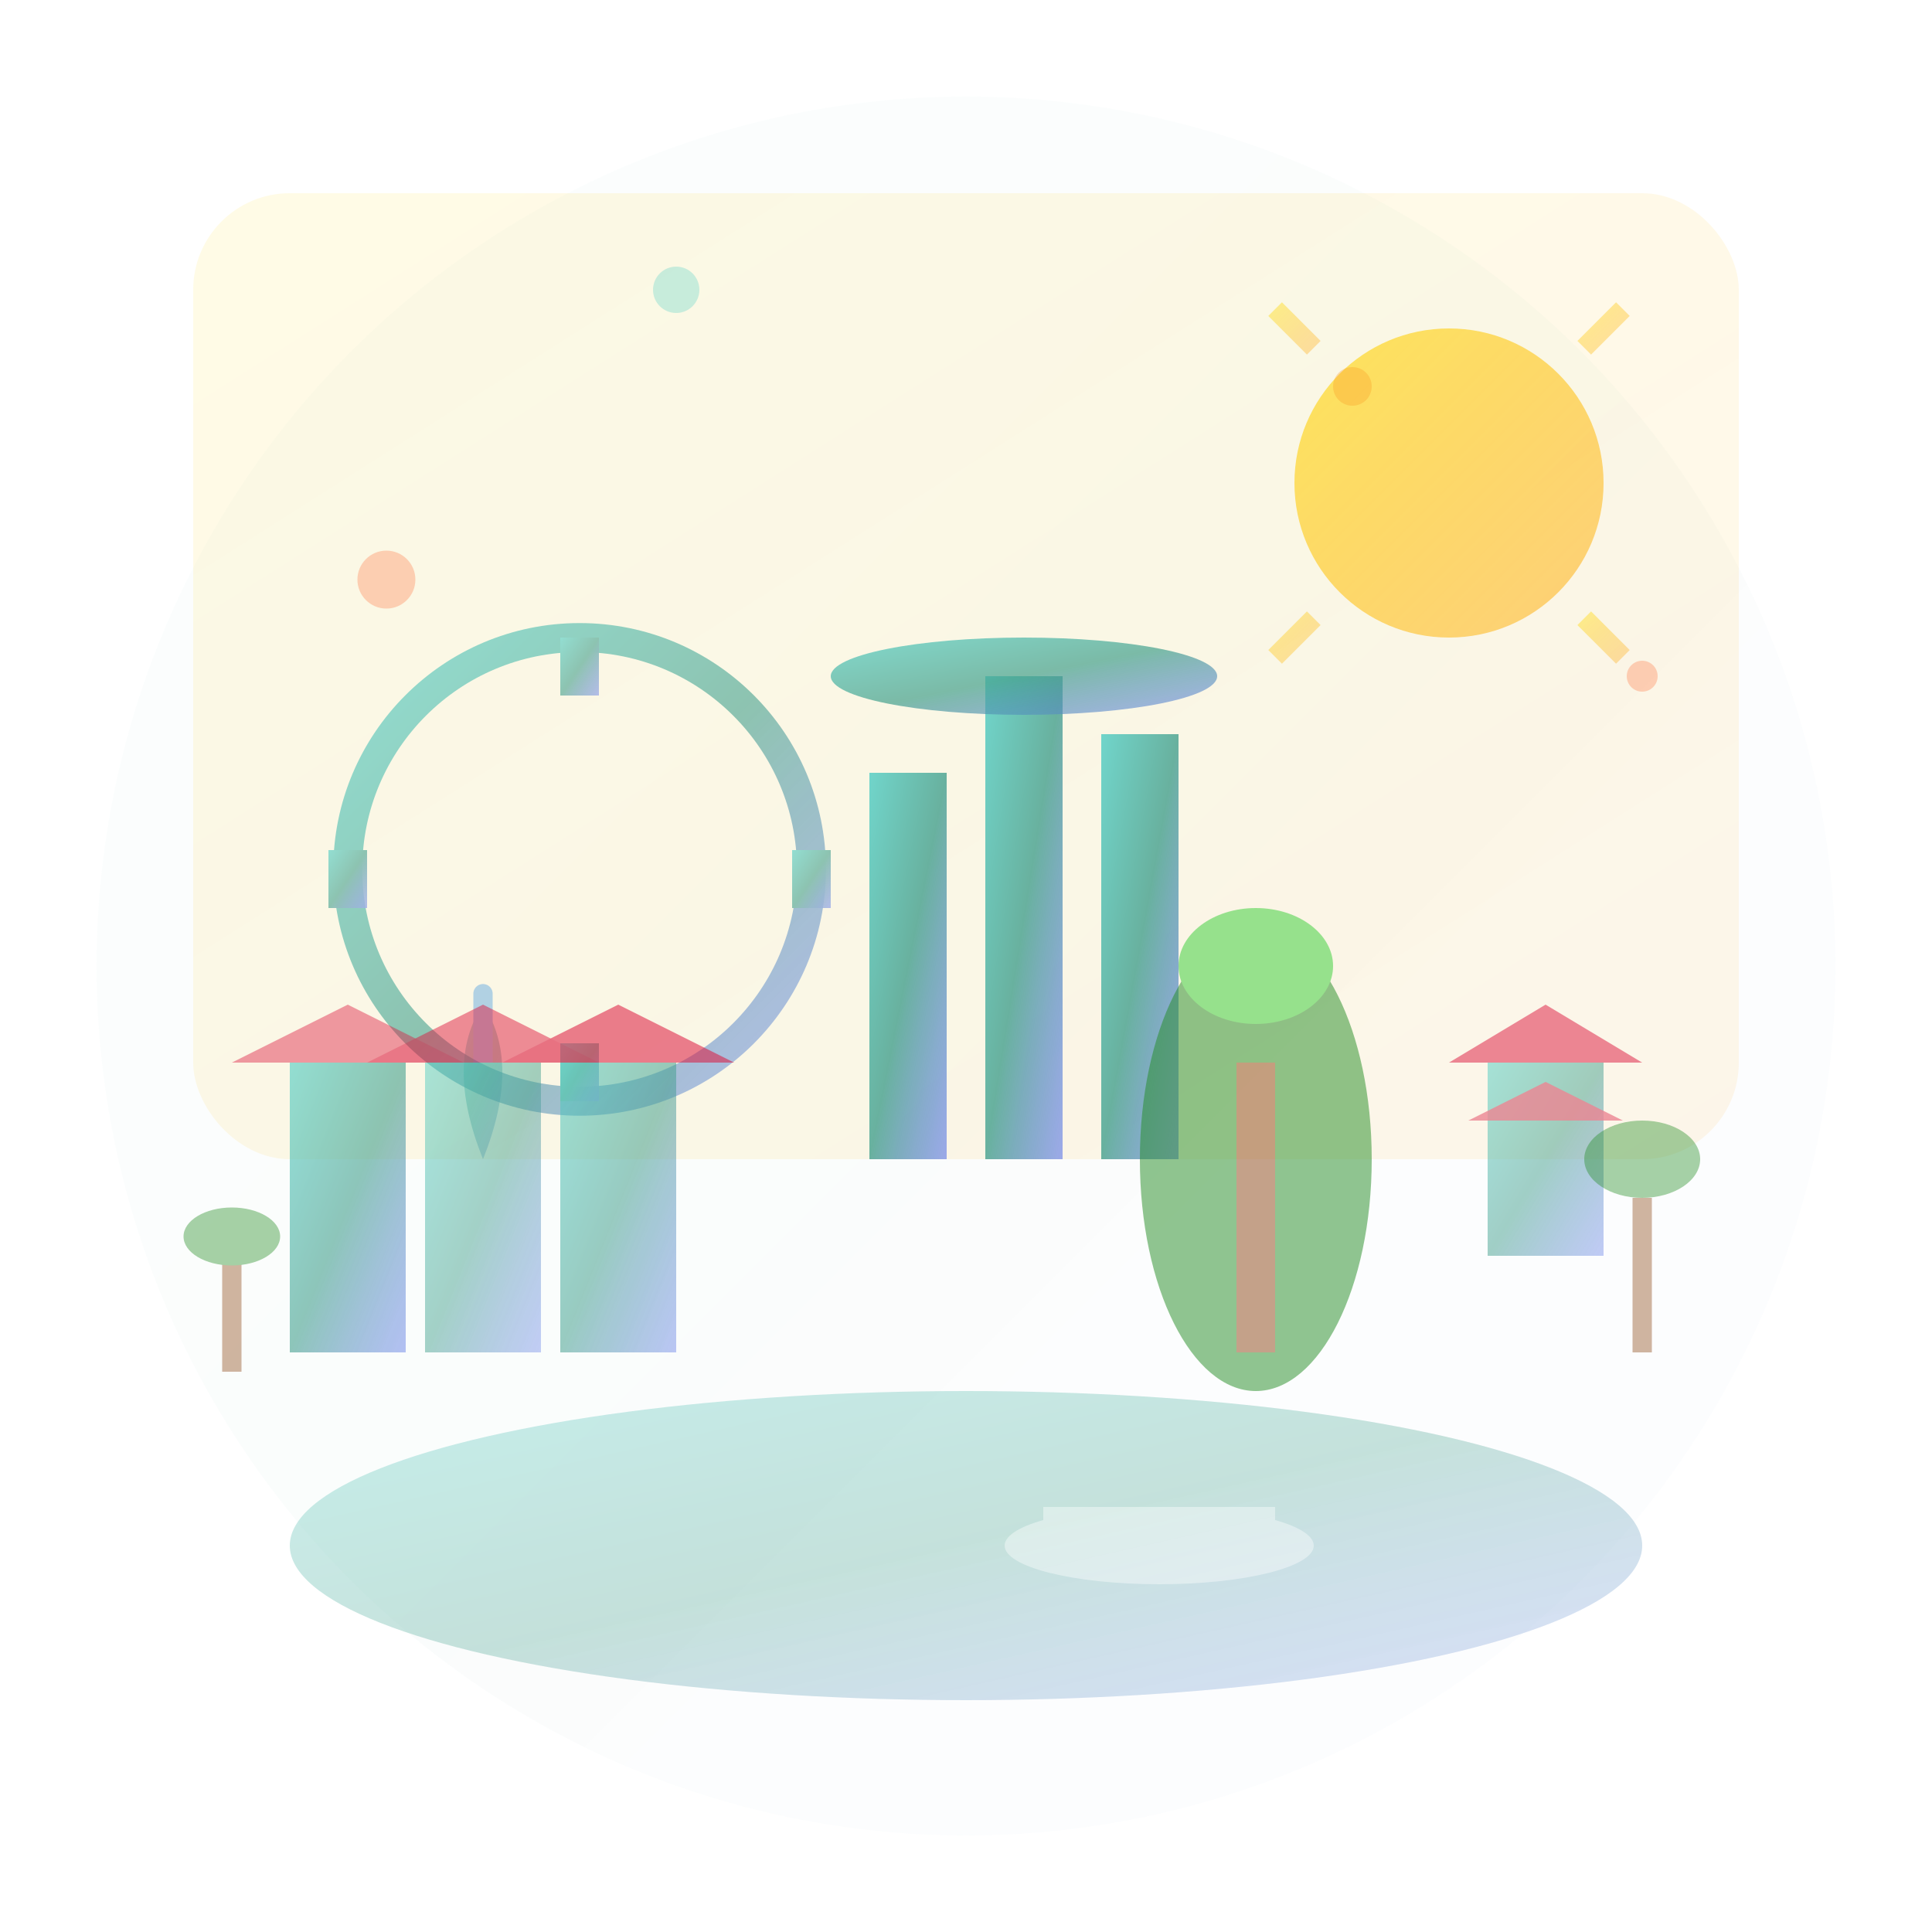
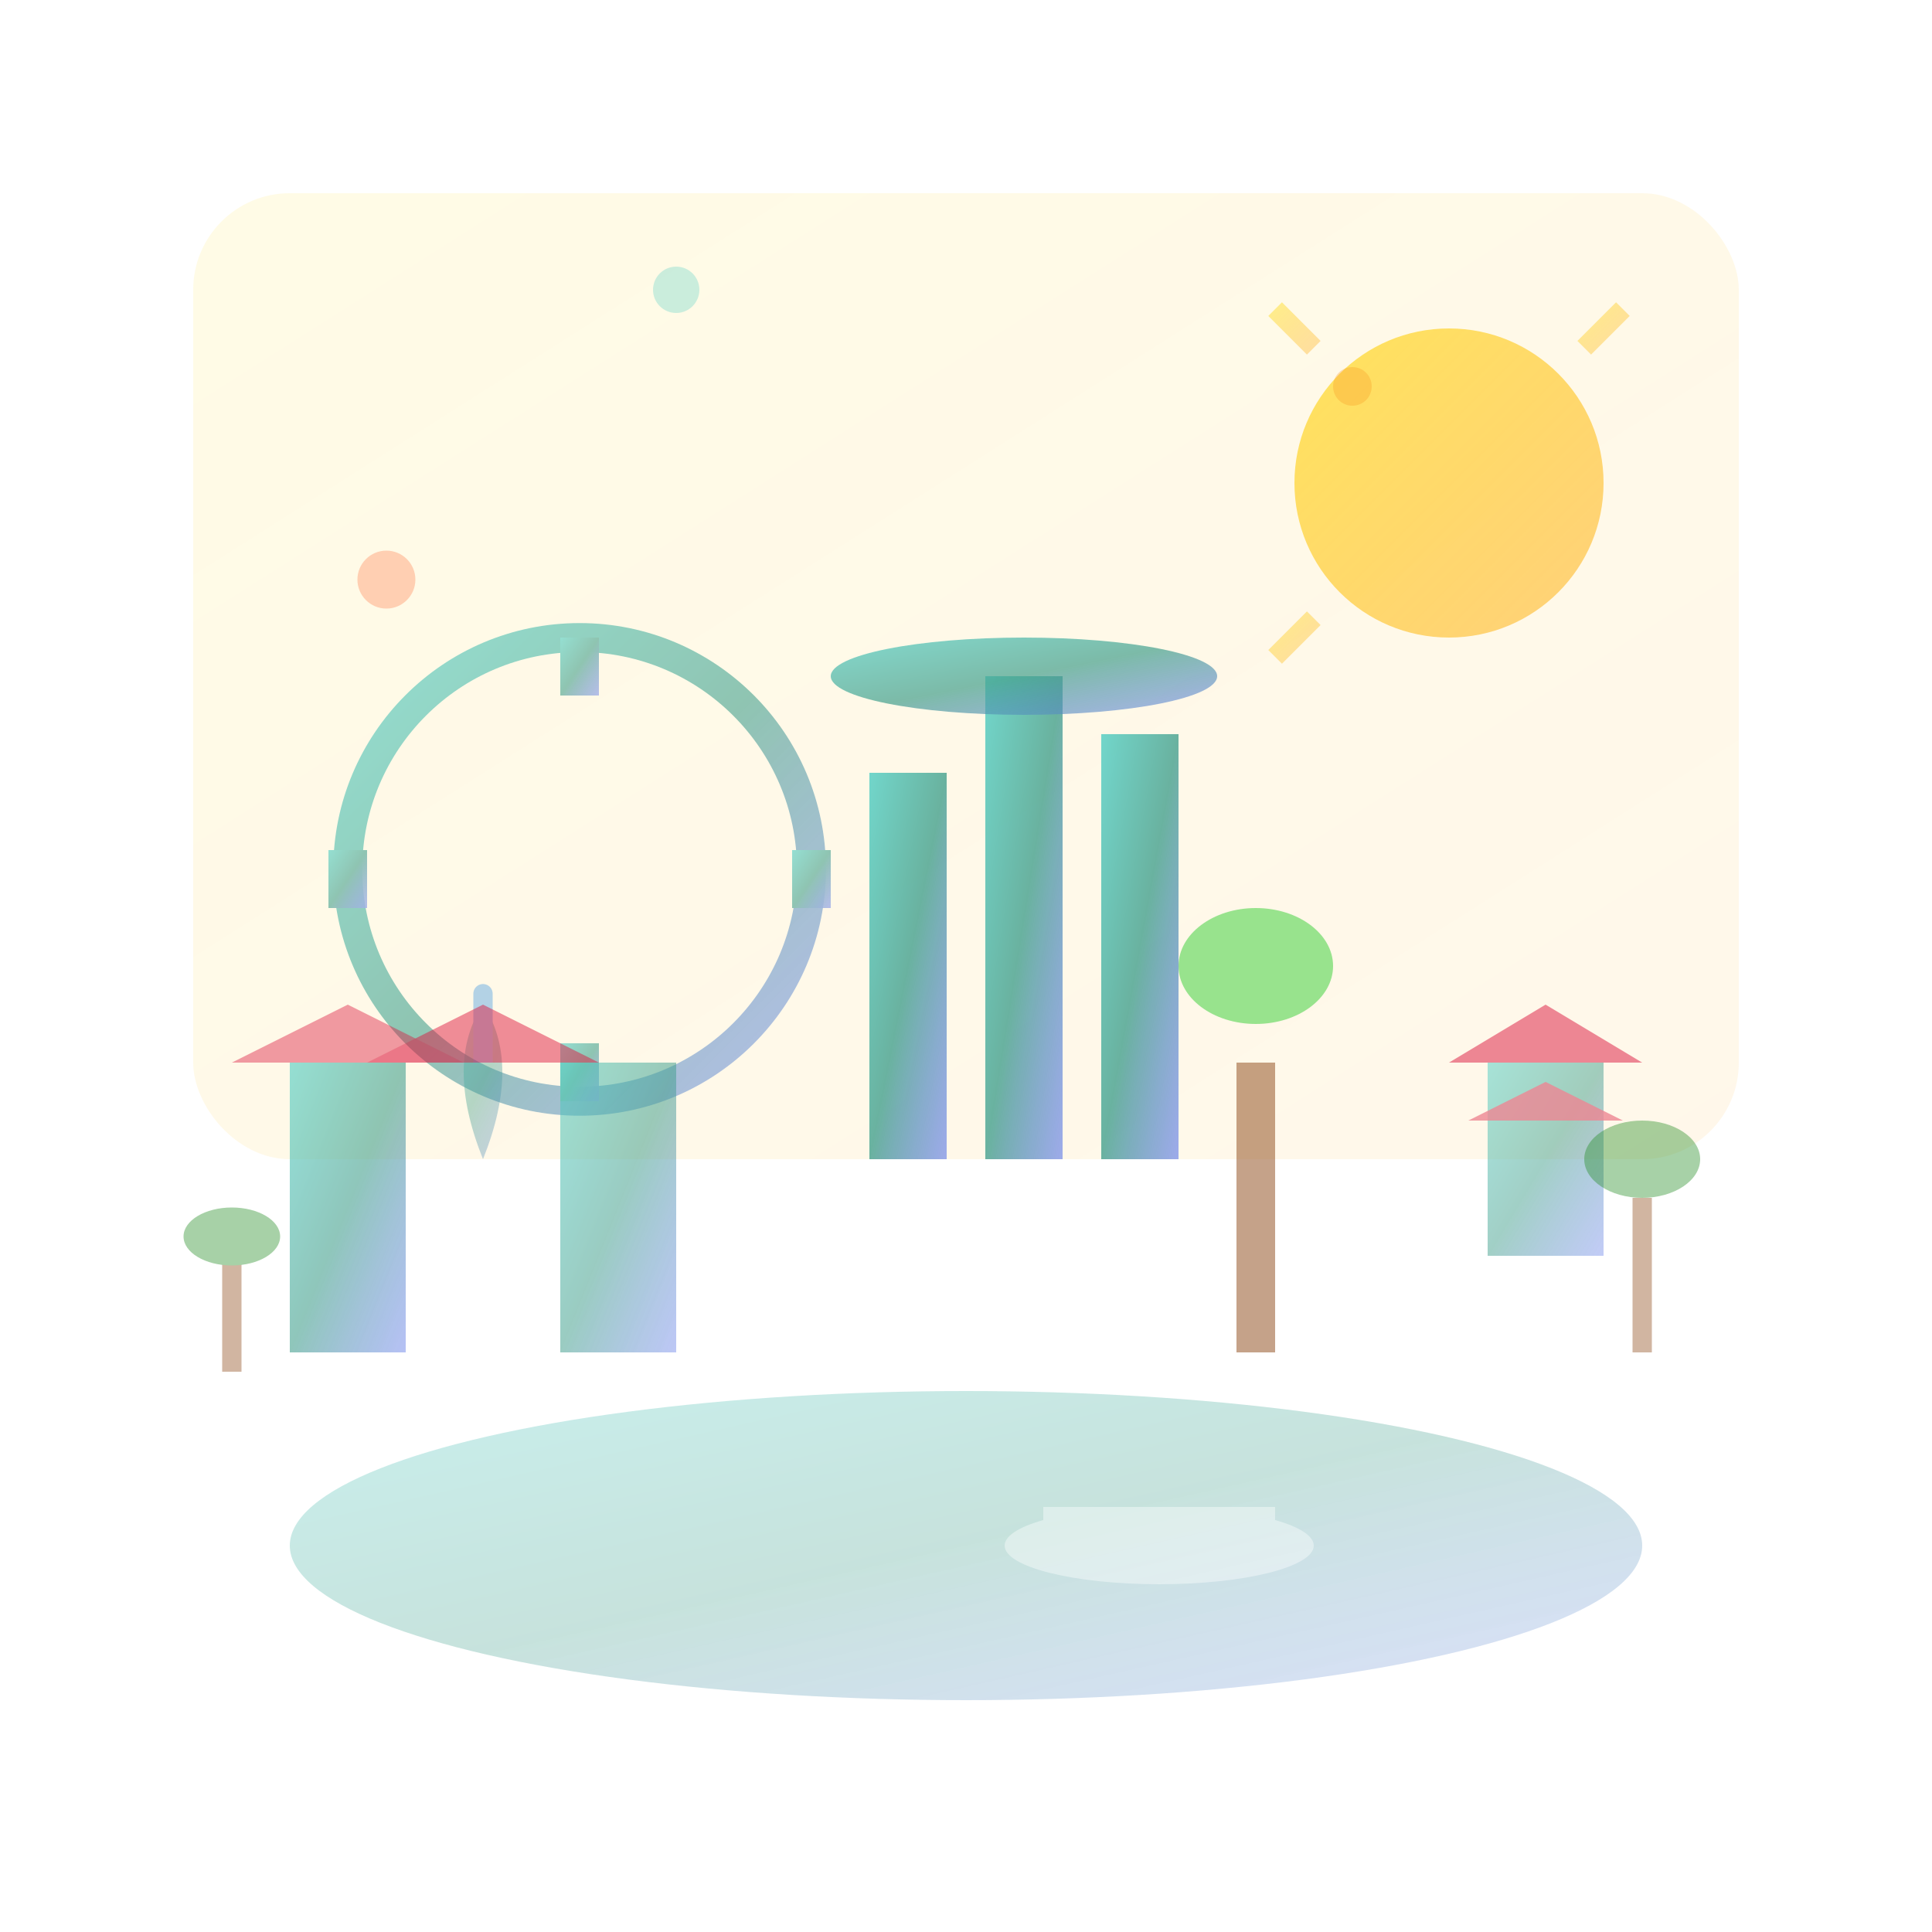
<svg xmlns="http://www.w3.org/2000/svg" viewBox="0 0 100 100">
  <defs>
    <linearGradient id="destGradient" x1="0%" y1="0%" x2="100%" y2="100%">
      <stop offset="0%" style="stop-color:#4ecdc4;stop-opacity:1" />
      <stop offset="50%" style="stop-color:#44a08d;stop-opacity:1" />
      <stop offset="100%" style="stop-color:#667eea;stop-opacity:0.8" />
    </linearGradient>
    <linearGradient id="sunGradient" x1="0%" y1="0%" x2="100%" y2="100%">
      <stop offset="0%" style="stop-color:#FFD700;stop-opacity:1" />
      <stop offset="100%" style="stop-color:#FFA500;stop-opacity:0.8" />
    </linearGradient>
    <filter id="destShadow" x="-20%" y="-20%" width="140%" height="140%">
      <feDropShadow dx="2" dy="2" stdDeviation="2" flood-color="#00000020" />
    </filter>
  </defs>
-   <circle cx="50" cy="50" r="45" fill="url(#destGradient)" opacity="0.15" filter="url(#destShadow)" />
  <g transform="translate(50, 50)">
    <rect x="-40" y="-40" width="80" height="50" fill="url(#sunGradient)" opacity="0.1" rx="5" />
    <circle cx="25" cy="-25" r="8" fill="url(#sunGradient)" opacity="0.6" />
    <g stroke="url(#sunGradient)" stroke-width="1" opacity="0.4">
      <path d="M 25,-35 L 25,-38" />
      <path d="M 35,-25 L 38,-25" />
      <path d="M 25,-15 L 25,-12" />
      <path d="M 15,-25 L 12,-25" />
      <path d="M 32,-32 L 34,-34" />
-       <path d="M 32,-18 L 34,-16" />
      <path d="M 18,-18 L 16,-16" />
      <path d="M 18,-32 L 16,-34" />
    </g>
    <g fill="url(#destGradient)">
      <rect x="-5" y="-10" width="4" height="20" opacity="0.8" />
      <rect x="1" y="-15" width="4" height="25" opacity="0.8" />
      <rect x="7" y="-12" width="4" height="22" opacity="0.8" />
      <ellipse cx="3" cy="-15" rx="10" ry="2" opacity="0.7" />
    </g>
    <g transform="translate(-20, -5)" opacity="0.6">
      <circle cx="0" cy="0" r="12" fill="none" stroke="url(#destGradient)" stroke-width="1.5" />
      <rect x="-1" y="-12" width="2" height="3" fill="url(#destGradient)" />
      <rect x="11" y="-1" width="2" height="3" fill="url(#destGradient)" />
      <rect x="-1" y="9" width="2" height="3" fill="url(#destGradient)" />
      <rect x="-13" y="-1" width="2" height="3" fill="url(#destGradient)" />
    </g>
    <g transform="translate(15, 5)" opacity="0.5">
-       <ellipse cx="0" cy="5" rx="6" ry="12" fill="#228B22" />
      <rect x="-1" y="0" width="2" height="15" fill="#8B4513" />
      <ellipse cx="0" cy="-5" rx="4" ry="3" fill="#32CD32" />
    </g>
    <g transform="translate(-25, 10)" opacity="0.4">
      <path d="M 0,0 Q -2,-5 0,-8 Q 2,-5 0,0" fill="url(#destGradient)" />
      <path d="M 0,-5 Q 0,-10 0,-8" stroke="#4299E1" stroke-width="1" fill="none" />
    </g>
    <g opacity="0.6">
      <rect x="-35" y="5" width="6" height="15" fill="url(#destGradient)" />
-       <rect x="-28" y="5" width="6" height="15" fill="url(#destGradient)" opacity="0.8" />
      <rect x="-21" y="5" width="6" height="15" fill="url(#destGradient)" opacity="0.9" />
      <path d="M -38,5 L -32,2 L -26,5" fill="#DC143C" opacity="0.7" />
      <path d="M -31,5 L -25,2 L -19,5" fill="#DC143C" opacity="0.8" />
-       <path d="M -24,5 L -18,2 L -12,5" fill="#DC143C" opacity="0.9" />
+       <path d="M -24,5 L -12,5" fill="#DC143C" opacity="0.9" />
    </g>
    <ellipse cx="0" cy="30" rx="35" ry="8" fill="url(#destGradient)" opacity="0.3" />
    <g transform="translate(10, 30)" opacity="0.4">
      <ellipse cx="0" cy="0" rx="8" ry="2" fill="white" />
      <rect x="-6" y="-2" width="12" height="2" fill="white" />
    </g>
    <g transform="translate(30, 0)" opacity="0.5">
      <rect x="-3" y="5" width="6" height="10" fill="url(#destGradient)" />
      <path d="M -5,5 L 0,2 L 5,5" fill="#DC143C" />
      <path d="M -4,8 L 0,6 L 4,8" fill="#DC143C" opacity="0.8" />
    </g>
    <g opacity="0.4">
      <g transform="translate(35, 12)">
        <rect x="-0.5" y="0" width="1" height="8" fill="#8B4513" />
        <ellipse cx="0" cy="-2" rx="3" ry="2" fill="#228B22" />
      </g>
      <g transform="translate(-38, 15)">
        <rect x="-0.5" y="0" width="1" height="6" fill="#8B4513" />
        <ellipse cx="0" cy="-1" rx="2.5" ry="1.5" fill="#228B22" />
      </g>
    </g>
    <g opacity="0.3">
      <circle cx="-30" cy="-20" r="1.5" fill="#ff6b35" />
      <circle cx="20" cy="-30" r="1" fill="#f7931e" />
      <circle cx="-15" cy="-35" r="1.2" fill="#4ecdc4" />
-       <circle cx="35" cy="-15" r="0.8" fill="#ff6b35" />
    </g>
  </g>
</svg>